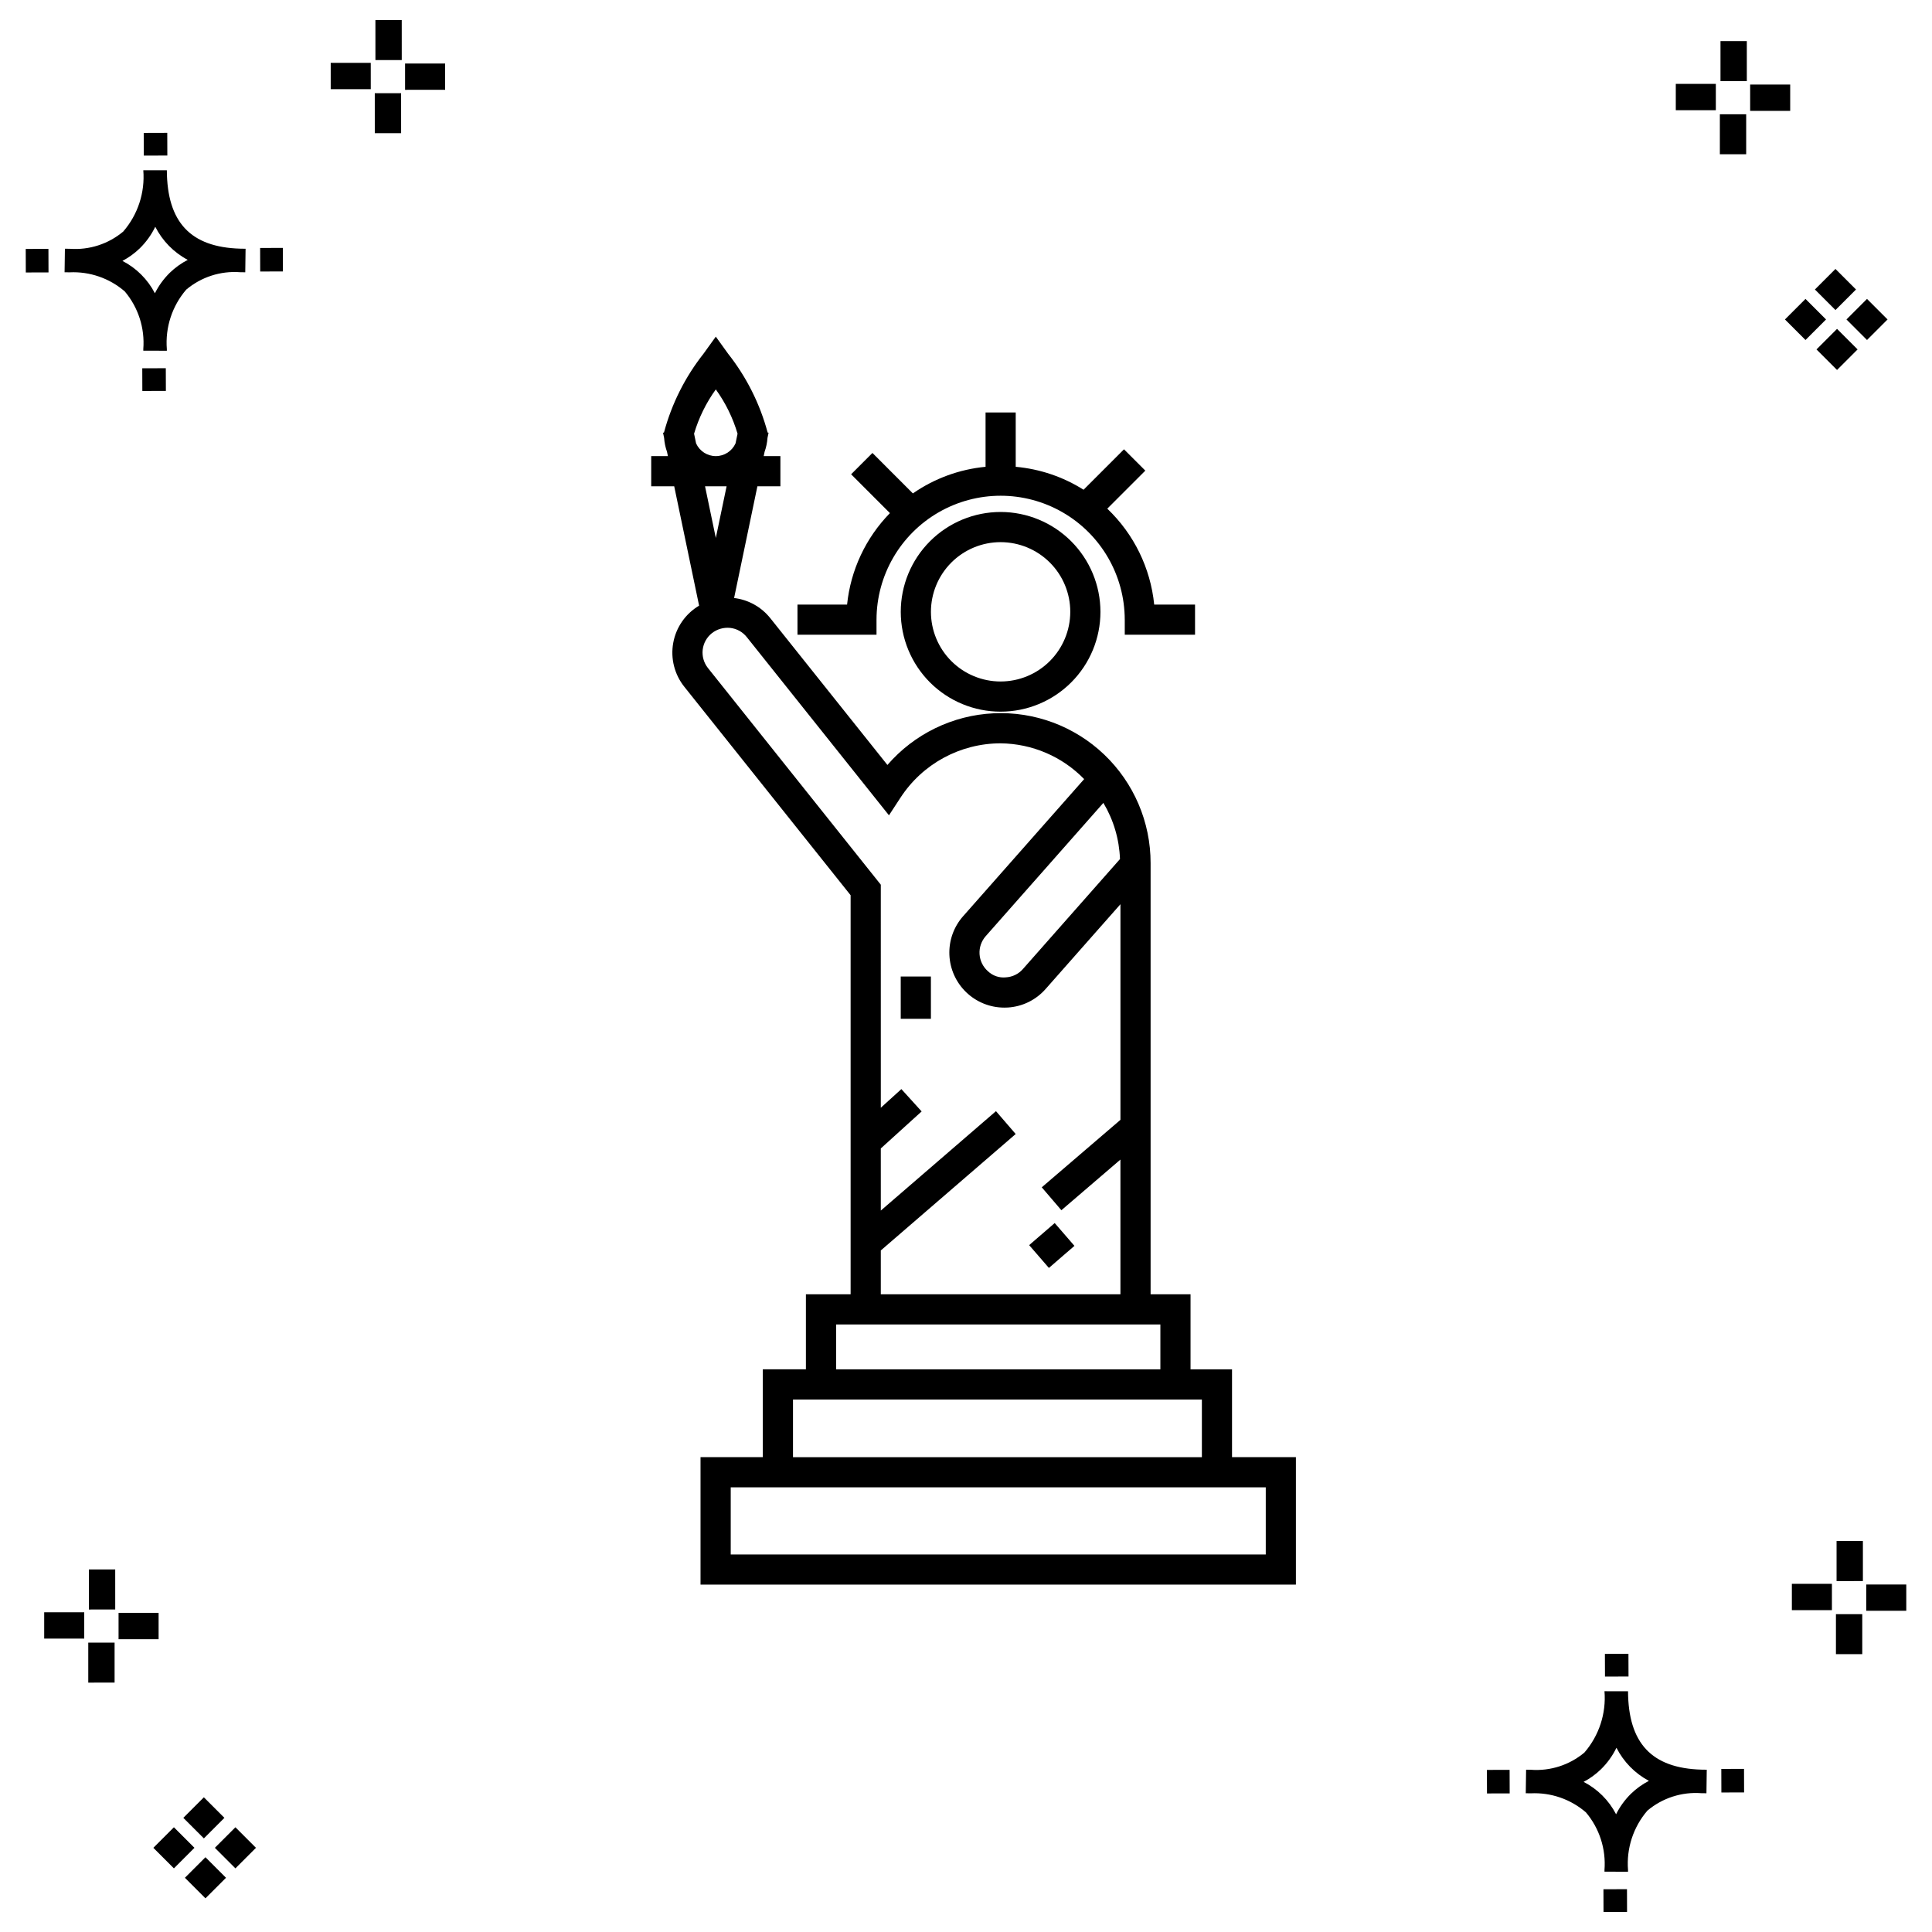
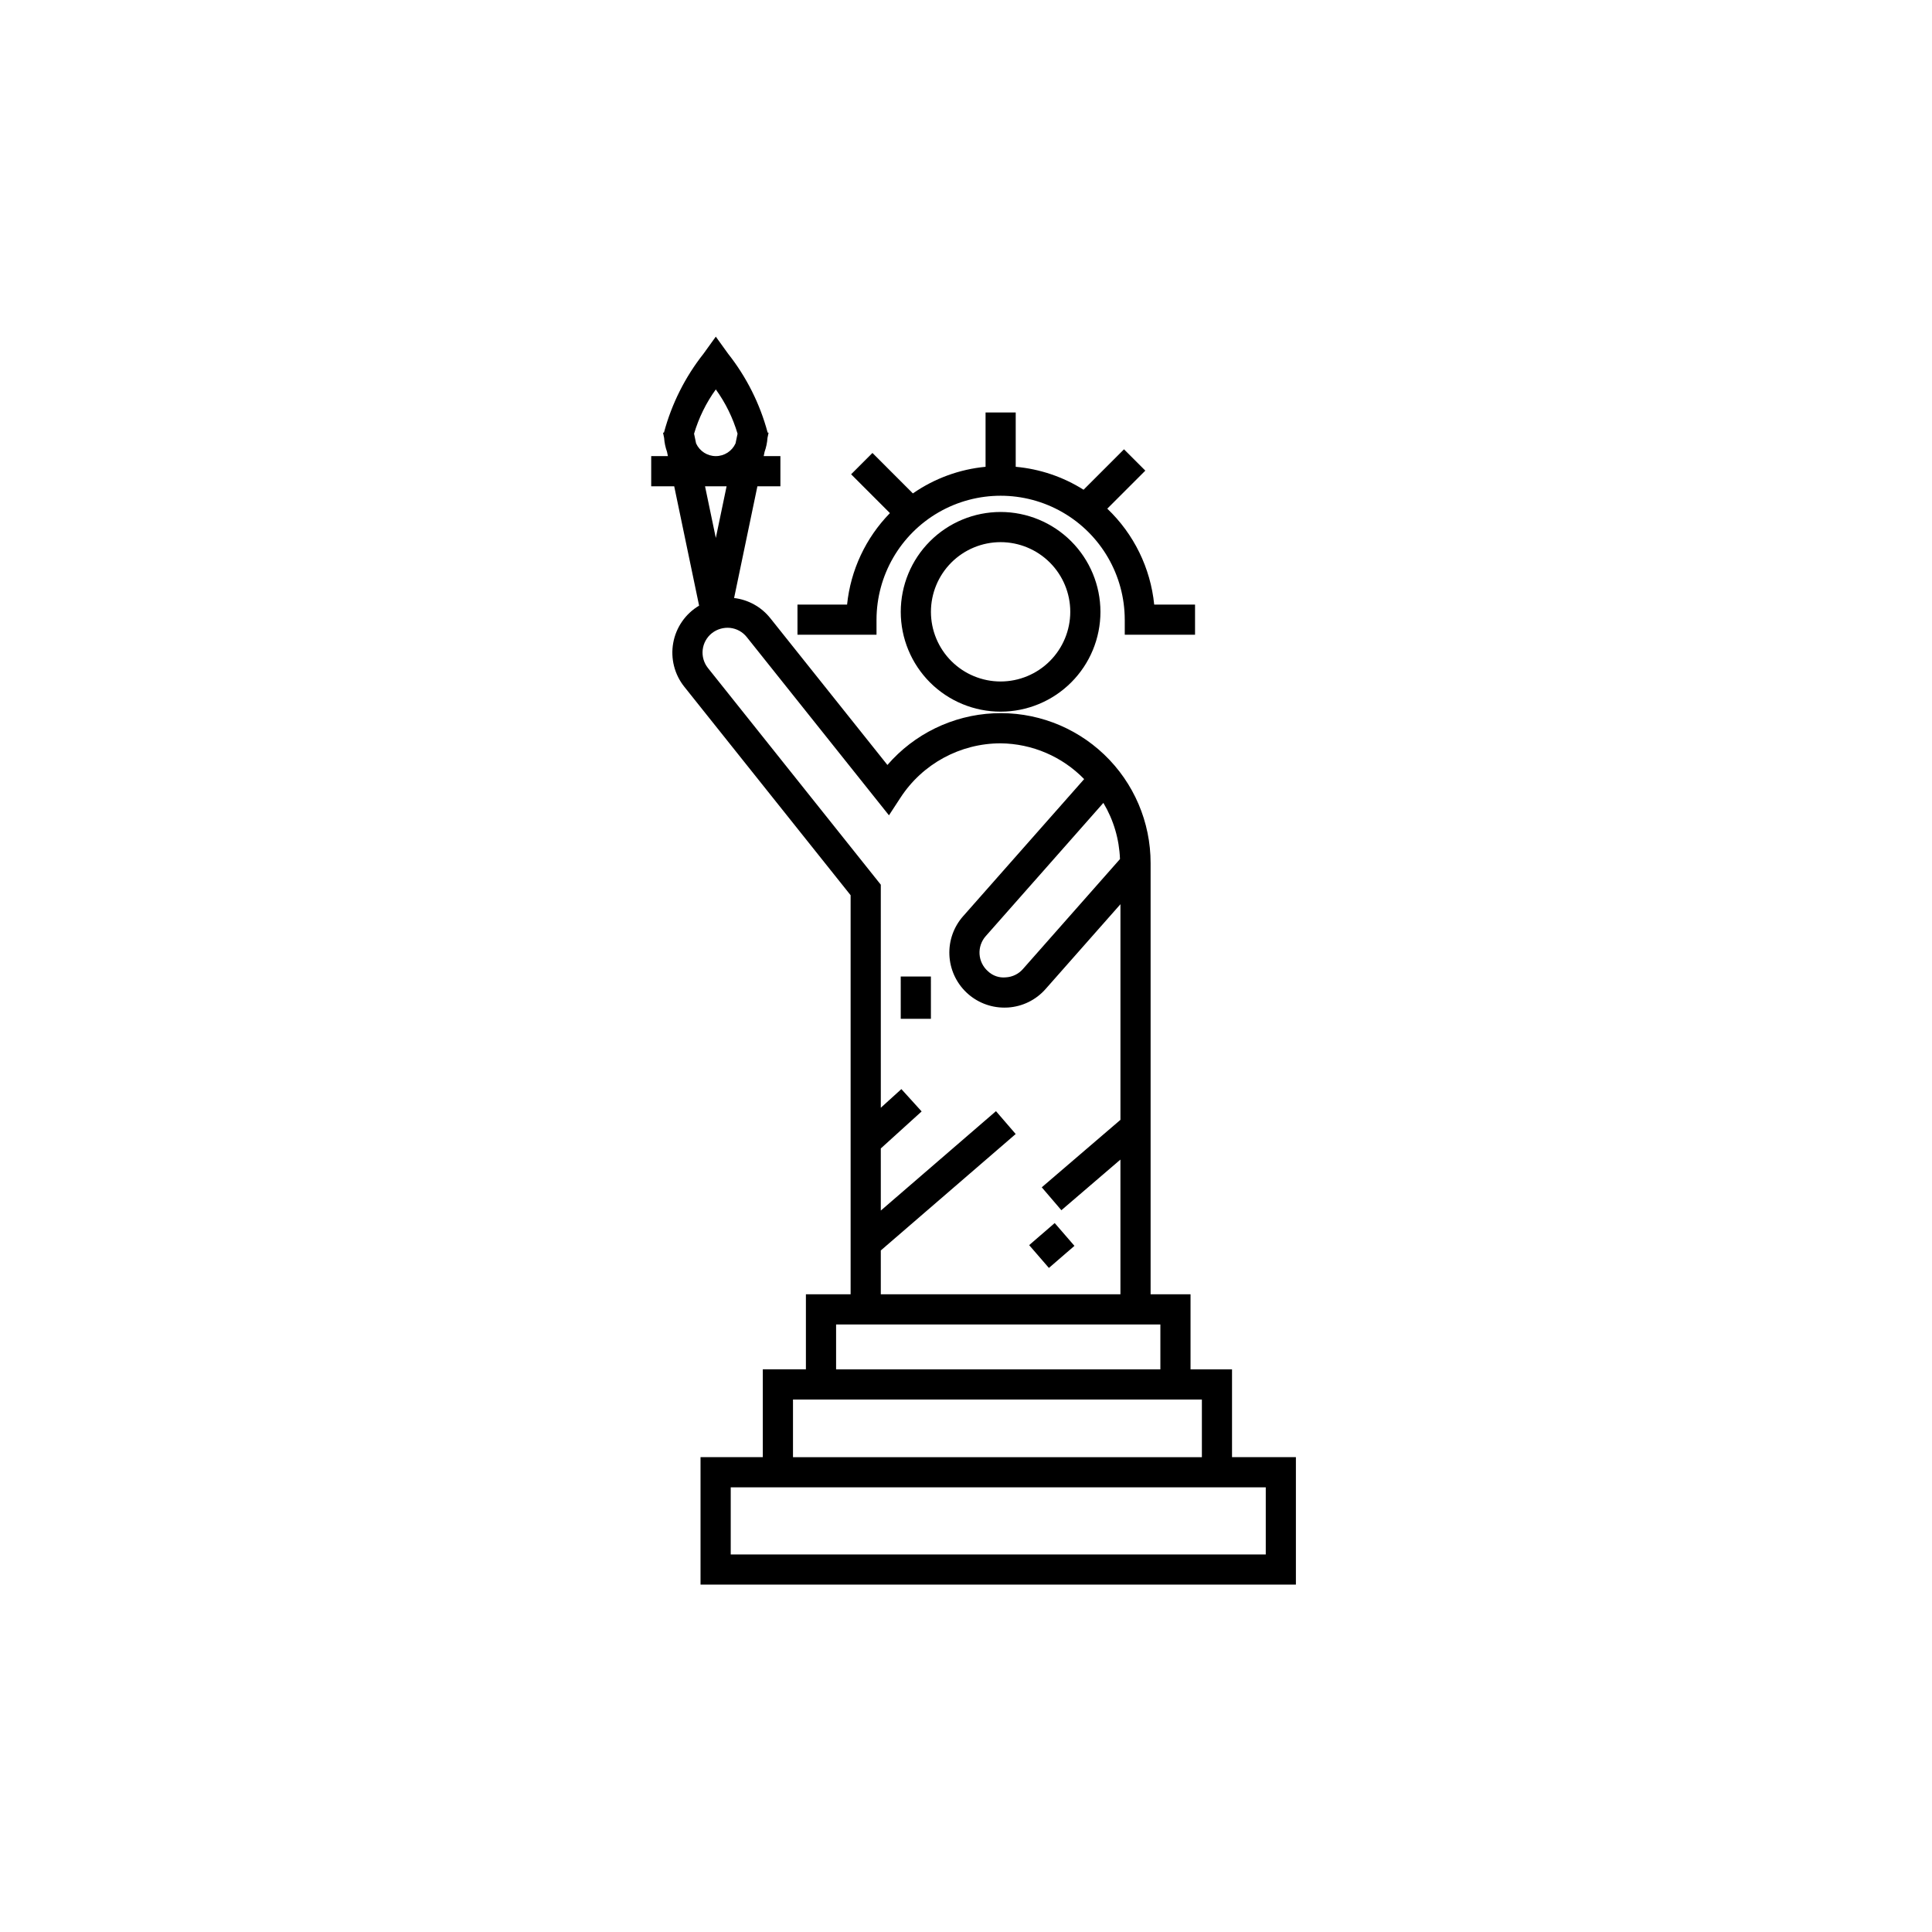
<svg xmlns="http://www.w3.org/2000/svg" fill="#000000" width="800px" height="800px" version="1.1" viewBox="144 144 512 512">
  <g>
-     <path d="m187.94 241.58 0.02 6.016-6.238 0.02-0.02-6.016zm19.738-31.68c0.434 0.023 0.93 0.008 1.402 0.02l-0.082 6.238c-0.449 0.008-0.93-0.004-1.387-0.02-5.172-0.383-10.285 1.273-14.254 4.613-3.746 4.356-5.598 10.023-5.141 15.75v0.449l-6.238-0.016v-0.445c0.434-5.535-1.332-11.02-4.914-15.262-4.047-3.504-9.285-5.312-14.633-5.055h-0.004c-0.434 0-0.867-0.008-1.312-0.02l0.09-6.238c0.441 0 0.879 0.008 1.309 0.02h-0.004c5.129 0.375 10.203-1.262 14.145-4.566 3.883-4.484 5.797-10.34 5.324-16.25l6.238 0.008c0.07 13.762 6.266 20.391 19.461 20.773zm-13.922 2.969h-0.004c-3.703-1.965-6.707-5.031-8.602-8.773-1.043 2.148-2.453 4.102-4.164 5.766-1.352 1.301-2.879 2.402-4.539 3.277 3.688 1.898 6.695 4.898 8.605 8.582 1.004-2.019 2.34-3.856 3.949-5.438 1.406-1.363 3.008-2.512 4.75-3.414zm-42.938-2.898 0.02 6.238 6.016-0.016-0.02-6.238zm68.137-0.273-6.019 0.016 0.02 6.238 6.019-0.016zm-30.609-24.48-0.02-6.016-6.238 0.02 0.02 6.016zm442.49 45.938 5.445 5.445-5.445 5.445-5.445-5.445zm7.941-7.941 5.445 5.445-5.445 5.445-5.445-5.445zm-16.301 0 5.445 5.445-5.445 5.445-5.445-5.445zm7.941-7.941 5.445 5.445-5.445 5.445-5.445-5.445zm-11.996-41.895h-10.613v-6.977h10.613zm-19.707-0.168h-10.613v-6.977h10.613zm8.043 11.664h-6.977v-10.598h6.977zm0.168-19.375-6.977 0.004v-10.613h6.977zm-344.96 2.301-10.617 0.004v-6.977h10.613zm-19.707-0.168-10.617 0.004v-6.977h10.613zm8.043 11.664h-6.977l-0.004-10.594h6.977zm0.168-19.375h-6.977l-0.004-10.605h6.977zm318.46 484.75 0.02 6.016 6.238-0.02-0.02-6.016zm25.977-31.699c0.438 0.023 0.93 0.008 1.402 0.02l-0.082 6.238c-0.449 0.008-0.93-0.004-1.387-0.02-5.172-0.379-10.285 1.277-14.254 4.617-3.746 4.352-5.598 10.023-5.141 15.75v0.449l-6.238-0.016v-0.445c0.434-5.539-1.332-11.023-4.914-15.266-4.047-3.504-9.285-5.312-14.633-5.051h-0.004c-0.434 0-0.867-0.008-1.312-0.02l0.09-6.238c0.441 0 0.879 0.008 1.309 0.02h-0.004c5.129 0.371 10.203-1.266 14.145-4.566 3.883-4.488 5.801-10.344 5.324-16.254l6.238 0.008c0.07 13.762 6.266 20.395 19.461 20.773zm-13.922 2.969-0.004 0.004c-3.703-1.969-6.707-5.031-8.602-8.773-1.043 2.148-2.453 4.098-4.168 5.762-1.348 1.301-2.875 2.406-4.535 3.277 3.688 1.902 6.695 4.898 8.605 8.586 1.004-2.019 2.34-3.859 3.949-5.438 1.406-1.363 3.008-2.516 4.75-3.414zm-42.938-2.898 0.02 6.238 6.016-0.016-0.02-6.238zm68.137-0.273-6.019 0.016 0.02 6.238 6.019-0.016zm-30.609-24.48-0.02-6.016-6.238 0.02 0.02 6.016zm73.609-17.414h-10.613v-6.973h10.613zm-19.707-0.168-10.613 0.004v-6.977h10.613zm8.043 11.664h-6.977v-10.594h6.977zm0.168-19.375-6.977 0.008v-10.617h6.977zm-439.24 73.188 5.445 5.445-5.445 5.445-5.445-5.445zm7.941-7.941 5.445 5.445-5.445 5.445-5.445-5.445zm-16.301 0 5.445 5.445-5.445 5.445-5.445-5.445zm7.941-7.941 5.445 5.445-5.445 5.445-5.445-5.445zm-11.996-41.895-10.613 0.004v-6.977h10.613zm-19.707-0.168-10.613 0.008v-6.977h10.613zm8.043 11.664-6.977 0.008v-10.598h6.977zm0.168-19.375-6.981 0.008v-10.613h6.977z" />
    <path d="m470.5 530.16v-23.273h-10.996v-19.891h-10.582v-114.26c0.012-10.867-4.434-21.266-12.297-28.77-7.863-7.504-18.461-11.457-29.316-10.934-10.855 0.52-21.023 5.469-28.133 13.691l-31.02-38.875c-2.371-2.988-5.828-4.918-9.613-5.367l6.176-29.613h6.094v-7.996h-4.426l0.234-1.129c0.426-1.191 0.688-2.434 0.773-3.695l0.285-1.367-0.25-0.051v-0.004c-2.035-7.609-5.606-14.723-10.488-20.902l-3.246-4.508-3.246 4.508c-4.883 6.18-8.453 13.293-10.488 20.902l-0.25 0.051 0.285 1.367v0.004c0.086 1.262 0.348 2.504 0.773 3.695l0.234 1.129h-4.426v7.996h6.094l6.598 31.633c-3.606 2.141-6.109 5.742-6.856 9.867-0.75 4.129 0.328 8.379 2.953 11.652l44.055 55.223v105.75h-11.848v19.891h-11.422v23.273h-16.504v33.777h157.78v-33.777zm-29.691-158.5-25.719 29.137v0.004c-1.148 1.312-2.777 2.109-4.519 2.207-1.754 0.184-3.492-0.414-4.766-1.629-1.309-1.156-2.106-2.781-2.215-4.523-0.109-1.742 0.48-3.457 1.637-4.766l31.18-35.316c2.699 4.512 4.211 9.633 4.402 14.887zm-107.11-124.46c2.57 3.559 4.519 7.523 5.762 11.734l-0.535 2.57c-0.93 2.051-2.973 3.371-5.227 3.371s-4.297-1.32-5.227-3.371l-0.535-2.57c1.246-4.211 3.191-8.176 5.762-11.734zm2.856 25.672-2.856 13.691-2.856-13.691zm40.867 202.51 35.746-30.855-5.223-6.059-30.52 26.344-0.004-16.461 10.824-9.812-5.371-5.918-5.449 4.941-0.004-59.109-45.805-57.418c-1.086-1.363-1.59-3.102-1.395-4.836 0.195-1.73 1.074-3.316 2.438-4.402 1.371-1.074 3.106-1.574 4.84-1.398 1.734 0.191 3.324 1.07 4.406 2.438l37.68 47.23 3.023-4.633v0.004c5.836-9.004 15.836-14.445 26.566-14.449 8.348 0.082 16.316 3.496 22.137 9.48l-32.074 36.332c-2.492 2.816-3.797 6.488-3.641 10.246 0.152 3.754 1.75 7.309 4.461 9.914 2.711 2.606 6.324 4.062 10.086 4.066 0.309 0 0.613-0.008 0.926-0.023 3.859-0.23 7.469-2 10.023-4.906l19.836-22.473v57.145l-20.852 17.879 5.199 6.074 15.648-13.422v35.699l-63.504 0.004zm-11.848 19.617h85.938v11.895h-85.938zm-11.422 19.891h108.36v15.277h-108.36zm125.29 41.059h-141.79v-17.785h141.79zm-70.273-276.27c-7.019 0.004-13.746 2.789-18.707 7.754-4.965 4.961-7.75 11.691-7.75 18.707 0 7.019 2.789 13.746 7.75 18.711 4.965 4.961 11.695 7.746 18.711 7.746s13.746-2.789 18.707-7.75c4.965-4.961 7.75-11.691 7.75-18.707-0.008-7.016-2.801-13.742-7.762-18.703-4.961-4.961-11.684-7.75-18.699-7.758zm0 44.922c-4.898 0-9.594-1.949-13.055-5.41-3.461-3.461-5.406-8.16-5.406-13.055 0.004-4.894 1.949-9.59 5.41-13.055 3.465-3.461 8.16-5.406 13.055-5.406 4.894 0.004 9.594 1.949 13.055 5.41 3.461 3.461 5.406 8.156 5.406 13.055-0.004 4.894-1.953 9.586-5.414 13.051-3.461 3.461-8.156 5.406-13.051 5.41zm-32.883-12.387h-20.945v-7.996h13.145c0.938-9.129 4.941-17.676 11.355-24.238l-10.285-10.289 5.652-5.652 10.715 10.719h0.004c5.707-3.965 12.34-6.394 19.258-7.051v-14.391h7.992v14.391c6.391 0.574 12.551 2.656 17.98 6.078l10.715-10.715 5.652 5.652-10.082 10.082c7.051 6.715 11.461 15.73 12.434 25.414h10.824v7.996h-18.625v-4l-0.004 0.004c-0.016-11.742-6.289-22.582-16.461-28.445-10.168-5.863-22.691-5.863-32.863 0-10.168 5.863-16.441 16.703-16.461 28.445zm6.418 90.566h7.996l0.004 11.215h-7.996zm40.805 65.344 5.231 6.043-6.769 5.848-5.231-6.043z" />
  </g>
</svg>